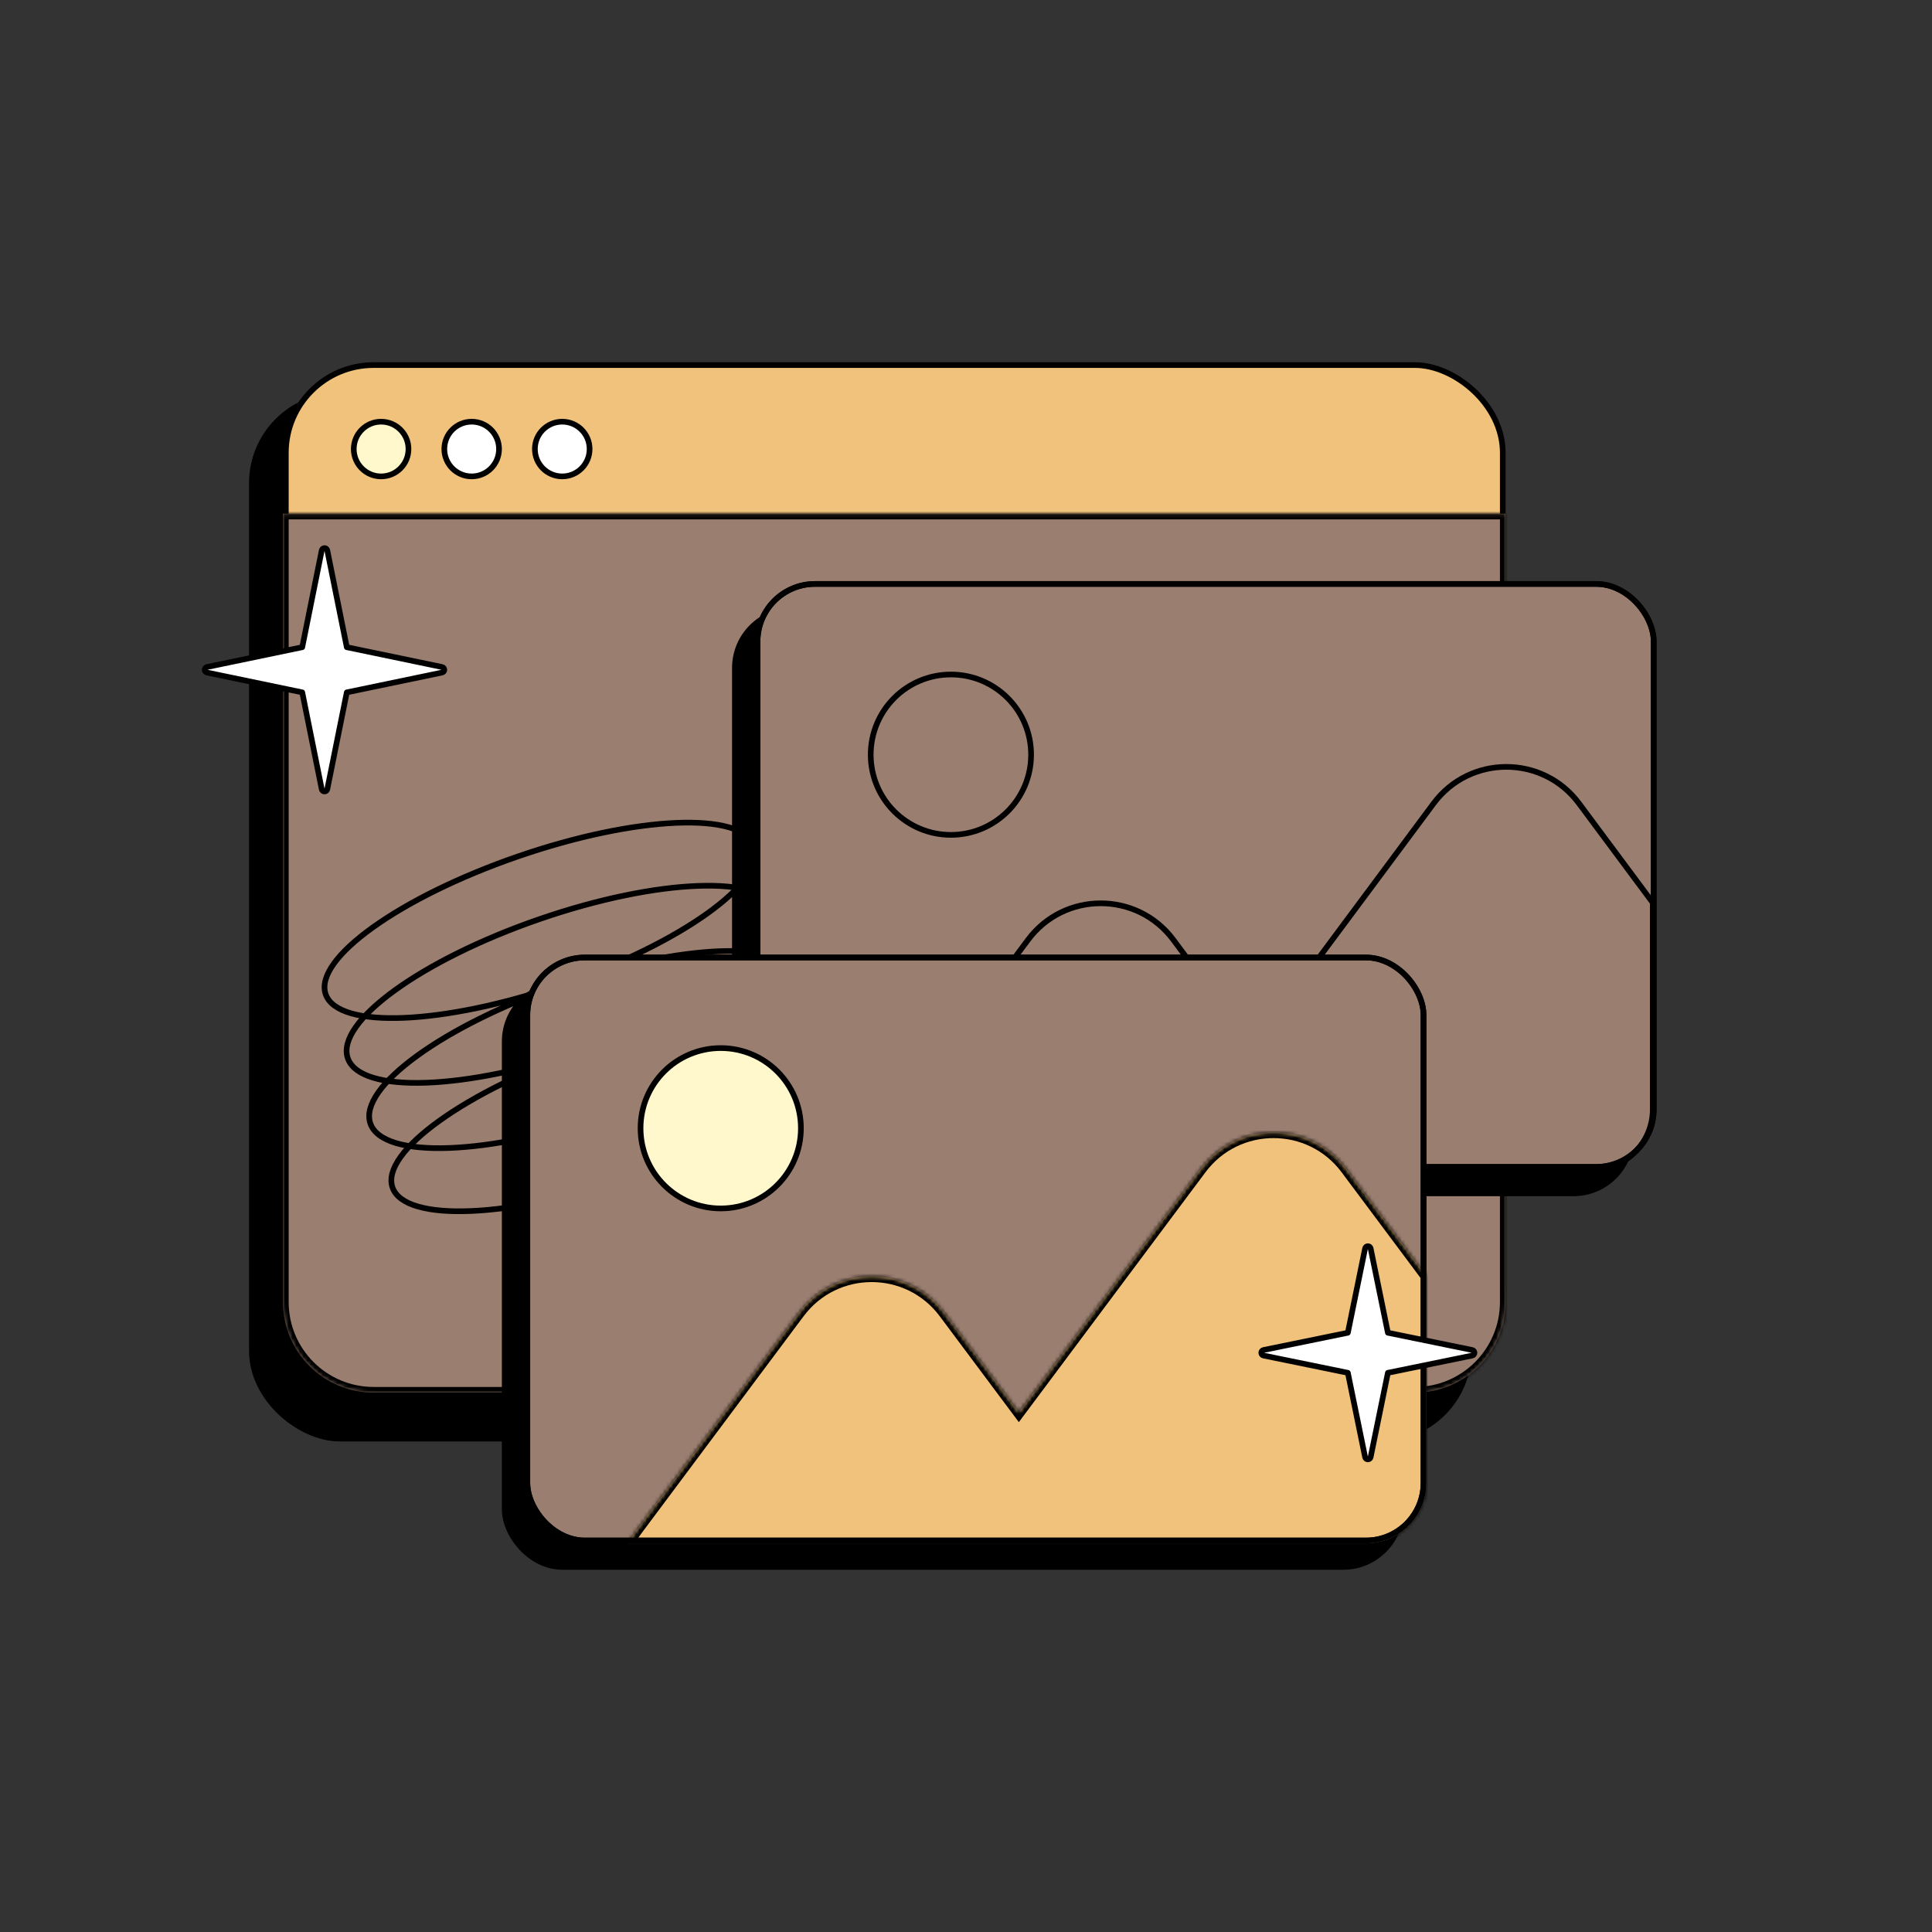
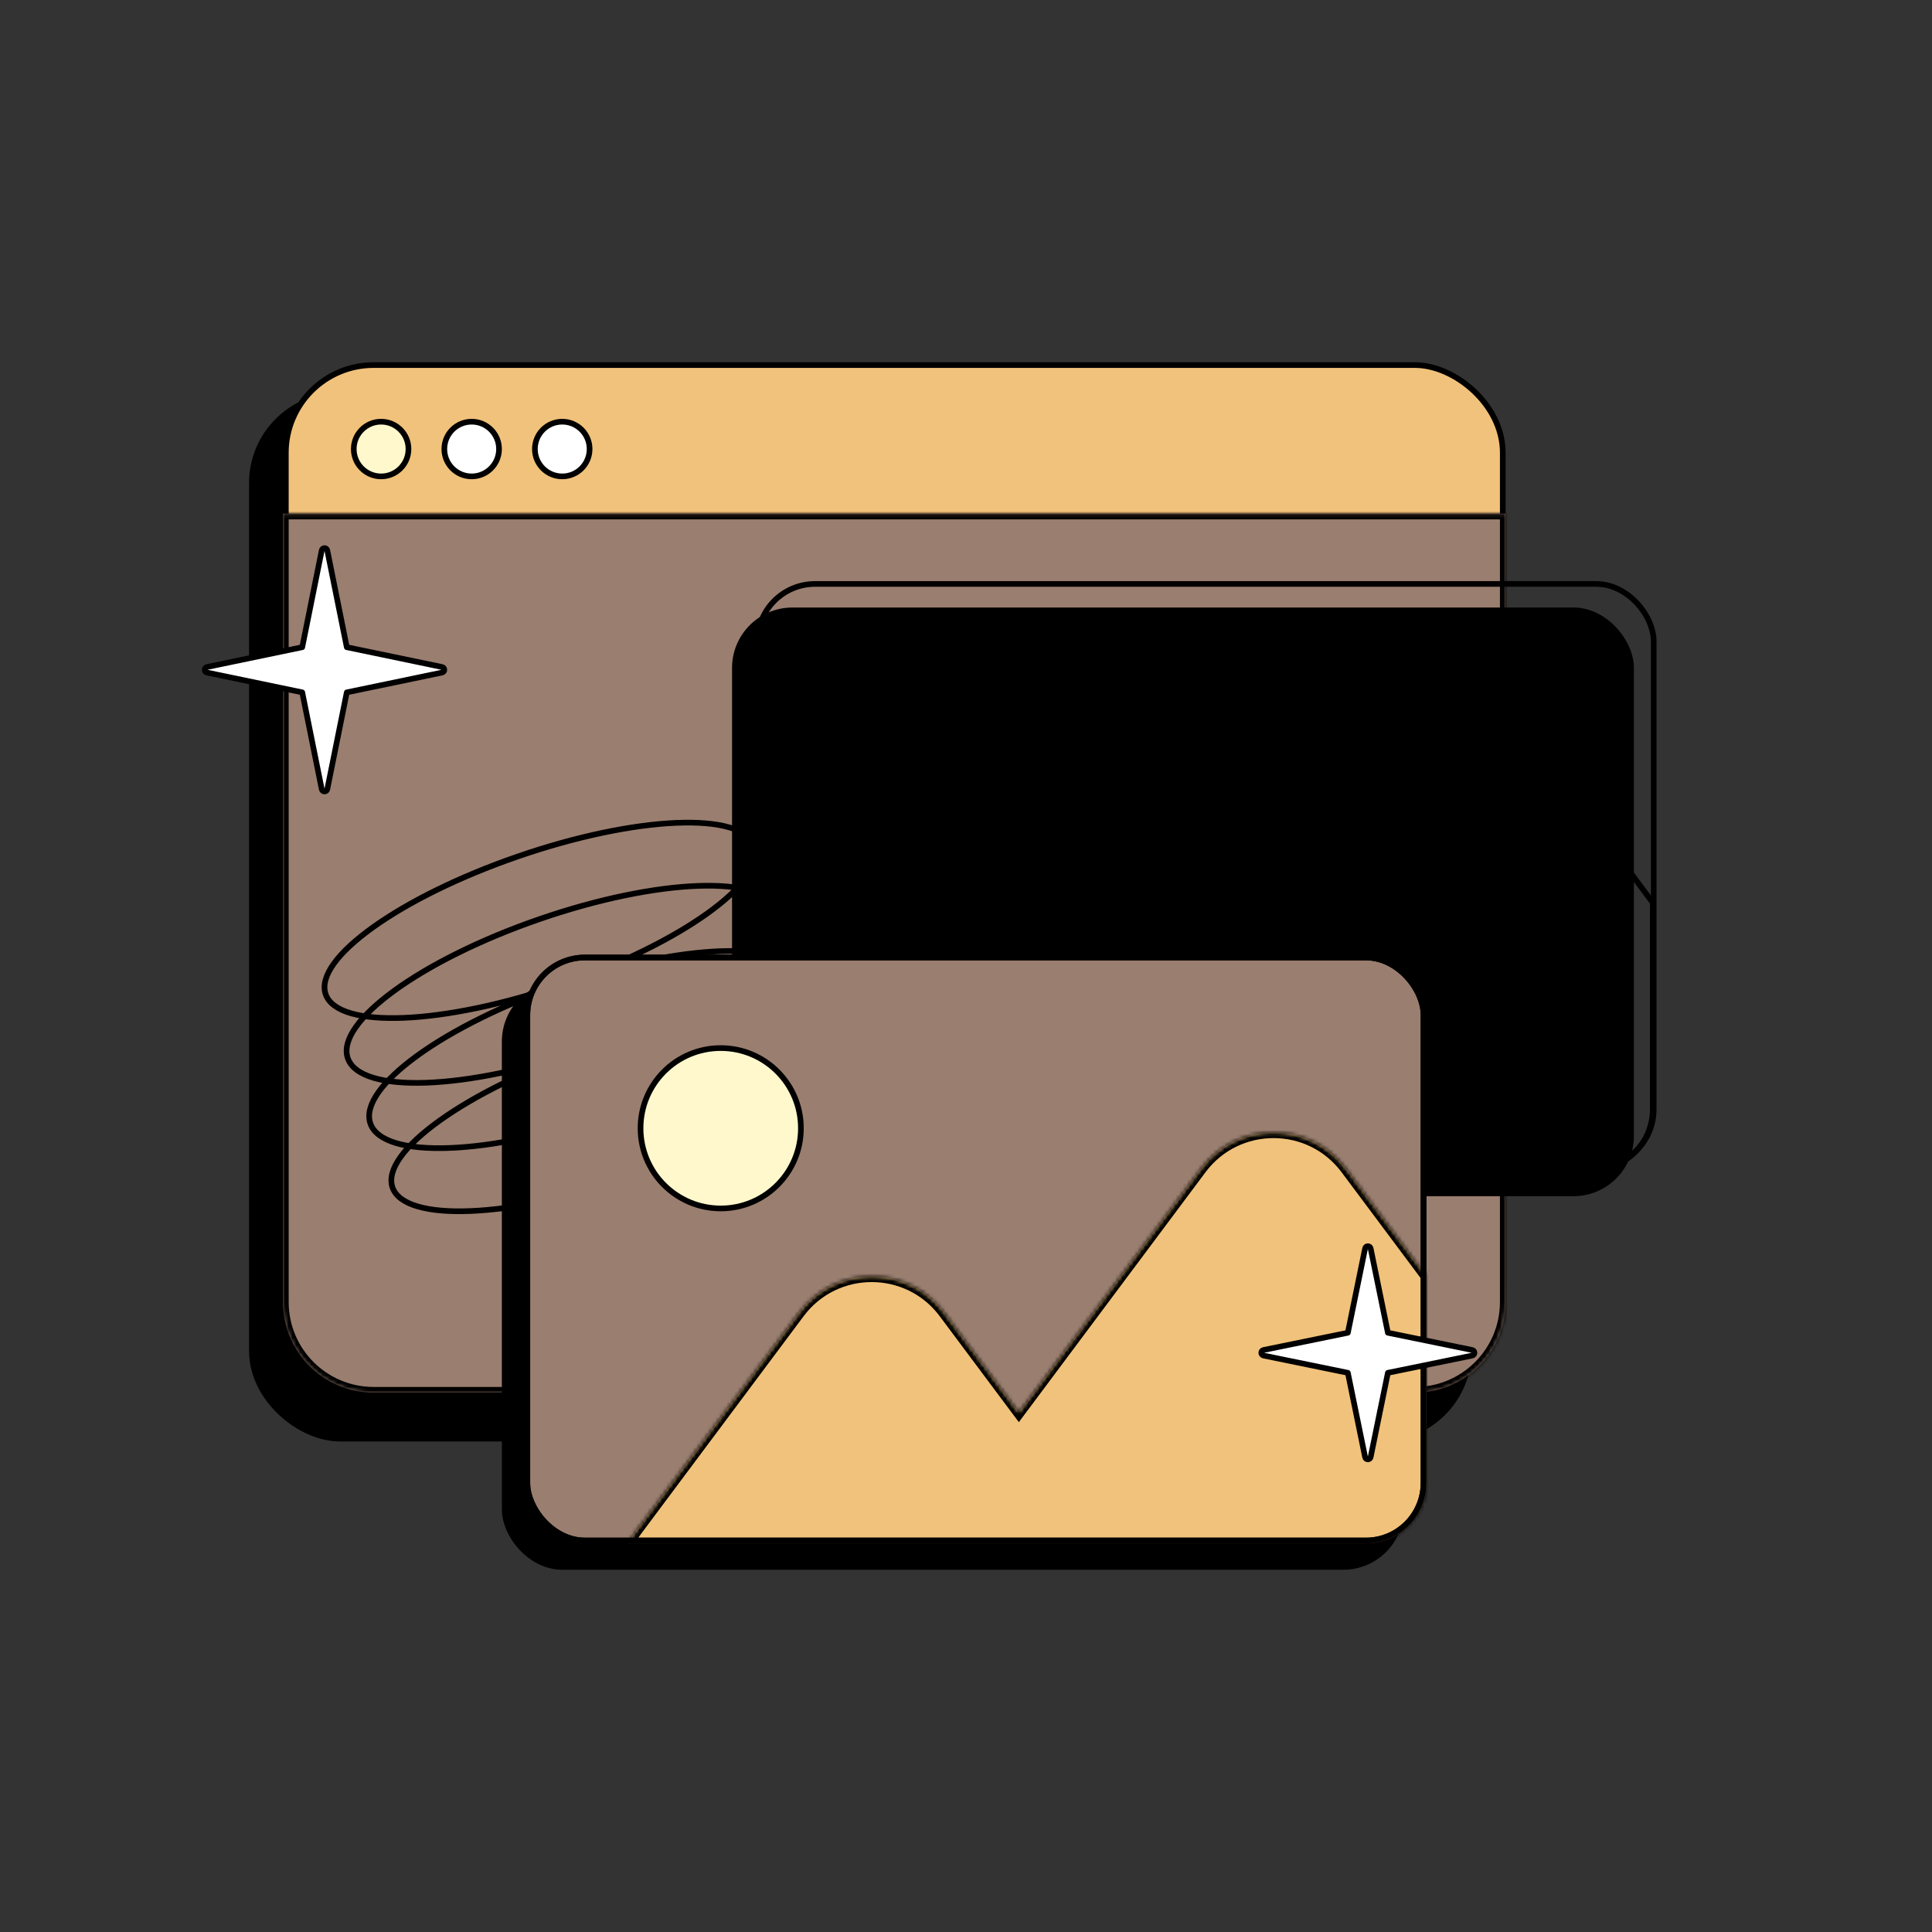
<svg xmlns="http://www.w3.org/2000/svg" width="512" height="512" viewBox="0 0 512 512" fill="none">
  <rect x="0" y="0" width="512" height="512" fill="#333333" stroke="none" />
  <rect x="-0.75" y="-0.75" width="276.5" height="322.5" rx="23.25" transform="matrix(4.55907e-08 -1 -1 -4.19096e-08 388.5 380.5)" fill="black" stroke="black" stroke-width="1.5" />
  <rect x="-0.75" y="-0.75" width="267.5" height="322.5" rx="23.25" transform="matrix(4.63709e-08 -1 -1 -4.12045e-08 397.5 363.5)" fill="#F1C27B" stroke="black" stroke-width="1.5" />
  <mask id="path-3-inside-1_38_771" fill="white">
    <path fill-rule="evenodd" clip-rule="evenodd" d="M399 345.056C399 358.311 388.255 369.056 375 369.056L99 369.056C85.745 369.056 75 358.311 75 345.056V136.137H399V345.056Z" />
  </mask>
  <path fill-rule="evenodd" clip-rule="evenodd" d="M399 345.056C399 358.311 388.255 369.056 375 369.056L99 369.056C85.745 369.056 75 358.311 75 345.056V136.137H399V345.056Z" fill="#9A7E6F" />
-   <path d="M375 369.056V370.556V369.056ZM99 369.056V367.556V369.056ZM75 136.137V134.637H73.5V136.137H75ZM399 136.137H400.5V134.637H399V136.137ZM375 370.556C389.083 370.556 400.5 359.139 400.5 345.056H397.5C397.5 357.482 387.426 367.556 375 367.556V370.556ZM99 370.556L375 370.556V367.556L99 367.556V370.556ZM73.5 345.056C73.5 359.139 84.917 370.556 99 370.556V367.556C86.574 367.556 76.5 357.482 76.5 345.056H73.5ZM73.5 136.137V345.056H76.5V136.137H73.5ZM75 137.637H399V134.637H75V137.637ZM397.5 136.137V345.056H400.5V136.137H397.5Z" fill="black" mask="url(#path-3-inside-1_38_771)" />
+   <path d="M375 369.056V370.556V369.056ZM99 369.056V367.556V369.056ZM75 136.137V134.637H73.5V136.137H75ZM399 136.137H400.5V134.637H399V136.137ZM375 370.556C389.083 370.556 400.5 359.139 400.5 345.056H397.5C397.5 357.482 387.426 367.556 375 367.556V370.556ZM99 370.556L375 370.556V367.556L99 367.556V370.556ZM73.5 345.056C73.5 359.139 84.917 370.556 99 370.556V367.556C86.574 367.556 76.5 357.482 76.5 345.056H73.5ZM73.5 136.137V345.056H76.5V136.137ZM75 137.637H399V134.637H75V137.637ZM397.5 136.137V345.056H400.5V136.137H397.5Z" fill="black" mask="url(#path-3-inside-1_38_771)" />
  <path d="M149.009 260.852C180.401 250.035 203.224 233.678 199.986 224.317C196.748 214.955 168.675 216.135 137.283 226.952C105.891 237.768 83.068 254.126 86.306 263.487C89.544 272.848 117.617 271.669 149.009 260.852ZM149.009 260.852C117.617 271.669 94.847 288.181 98.151 297.733C101.456 307.285 129.582 306.261 160.974 295.444C192.366 284.628 215.135 268.115 211.831 258.563C208.527 249.011 180.401 250.035 149.009 260.852ZM154.991 278.148C186.383 267.332 209.153 250.819 205.849 241.267C202.545 231.715 174.418 232.739 143.026 243.556C111.635 254.372 88.865 270.885 92.169 280.437C95.473 289.989 123.6 288.965 154.991 278.148ZM154.991 278.148C123.6 288.965 100.776 305.322 104.014 314.683C107.252 324.045 135.325 322.865 166.717 312.048C198.109 301.232 220.932 284.874 217.694 275.513C214.456 266.152 186.383 267.332 154.991 278.148Z" stroke="black" stroke-width="1.5" />
  <circle cx="101" cy="119" r="7.25" fill="#FFF8CD" stroke="black" stroke-width="1.5" />
  <circle cx="125" cy="119" r="7.25" fill="white" stroke="black" stroke-width="1.5" />
  <circle cx="149" cy="119" r="7.25" fill="white" stroke="black" stroke-width="1.5" />
  <rect x="194.75" y="161.75" width="237.5" height="154.5" rx="15.25" fill="black" stroke="black" stroke-width="1.5" />
-   <rect x="200.75" y="154.75" width="237.5" height="154.5" rx="15.25" fill="#9A7E6F" stroke="black" stroke-width="1.5" />
  <path d="M438.001 239.22H438.751V238.972L438.602 238.772L438.001 239.22ZM227.521 310L226.856 309.652L226.281 310.75H227.521V310ZM229.608 306.683L229.006 306.235H229.006L229.608 306.683ZM272.435 249.066L273.037 249.514L272.435 249.066ZM310.958 249.066L310.356 249.514L310.958 249.066ZM332.005 277.381L331.403 277.829L332.607 276.934L332.005 277.381ZM332.006 277.38L331.416 277.843L332.023 278.614L332.608 277.827L332.006 277.38ZM379.924 212.914L380.526 213.361L379.924 212.914ZM418.444 212.909L419.046 212.462L418.444 212.909ZM437.251 239.22V294H438.751V239.22H437.251ZM437.251 294C437.251 302.422 430.423 309.25 422.001 309.25V310.75C431.251 310.75 438.751 303.251 438.751 294H437.251ZM422.001 309.25H227.521V310.75H422.001V309.25ZM229.006 306.235C228.182 307.345 227.466 308.487 226.856 309.652L228.185 310.348C228.759 309.253 229.432 308.177 230.21 307.13L229.006 306.235ZM271.833 248.619L229.006 306.235L230.21 307.13L273.037 249.514L271.833 248.619ZM311.56 248.619C301.664 235.305 281.729 235.305 271.833 248.619L273.037 249.514C282.333 237.007 301.06 237.007 310.356 249.514L311.56 248.619ZM332.606 276.934L311.56 248.619L310.356 249.514L331.403 277.829L332.606 276.934ZM332.596 276.916C332.588 276.906 332.58 276.896 332.573 276.887C332.57 276.884 332.563 276.876 332.556 276.867C332.553 276.864 332.542 276.851 332.528 276.837C332.524 276.832 332.503 276.81 332.475 276.785C332.464 276.776 332.426 276.742 332.37 276.709C332.344 276.693 332.283 276.658 332.197 276.633C332.129 276.613 331.912 276.557 331.666 276.672C331.37 276.81 331.269 277.075 331.244 277.228C331.221 277.362 331.242 277.469 331.249 277.506C331.267 277.59 331.296 277.652 331.301 277.664C331.32 277.704 331.338 277.734 331.341 277.739C331.353 277.758 331.363 277.773 331.365 277.776C331.372 277.786 331.378 277.795 331.38 277.798C331.387 277.808 331.395 277.818 331.403 277.828L332.607 276.934C332.603 276.93 332.601 276.926 332.599 276.924C332.597 276.921 332.596 276.92 332.596 276.92C332.596 276.92 332.597 276.921 332.598 276.922C332.599 276.924 332.601 276.927 332.604 276.931C332.606 276.933 332.615 276.947 332.626 276.965C332.629 276.97 332.647 277 332.665 277.04C332.671 277.052 332.7 277.114 332.717 277.198C332.725 277.235 332.746 277.341 332.723 277.476C332.697 277.629 332.596 277.893 332.301 278.031C332.055 278.146 331.837 278.091 331.77 278.071C331.684 278.045 331.623 278.01 331.597 277.994C331.541 277.961 331.503 277.928 331.492 277.919C331.464 277.894 331.444 277.872 331.439 277.868C331.426 277.854 331.416 277.842 331.414 277.84C331.411 277.836 331.409 277.833 331.408 277.832C331.407 277.831 331.406 277.83 331.406 277.83C331.406 277.83 331.407 277.831 331.409 277.834C331.411 277.836 331.413 277.839 331.416 277.843L332.596 276.916ZM379.322 212.466L331.404 276.932L332.608 277.827L380.526 213.361L379.322 212.466ZM419.046 212.462C409.149 199.148 389.218 199.153 379.322 212.466L380.526 213.361C389.822 200.854 408.546 200.85 417.842 213.356L419.046 212.462ZM438.602 238.772L419.046 212.462L417.842 213.356L437.399 239.667L438.602 238.772Z" fill="black" />
  <rect x="200.75" y="154.75" width="237.5" height="154.5" rx="15.25" stroke="black" stroke-width="1.5" />
-   <circle cx="252" cy="200" r="21.25" stroke="black" stroke-width="1.5" />
  <path d="M85.265 145.852C85.335 145.502 85.643 145.25 86 145.25C86.357 145.25 86.665 145.502 86.735 145.852L91.903 171.516L117.153 176.766C117.501 176.838 117.75 177.145 117.75 177.5C117.75 177.855 117.501 178.162 117.153 178.234L91.903 183.484L86.735 209.148C86.665 209.498 86.357 209.75 86 209.75C85.643 209.75 85.335 209.498 85.265 209.148L80.097 183.484L54.847 178.234C54.499 178.162 54.25 177.855 54.25 177.5C54.25 177.145 54.499 176.838 54.847 176.766L80.097 171.516L85.265 145.852Z" fill="white" stroke="black" stroke-width="1.5" stroke-linejoin="round" />
  <rect x="133.75" y="260.75" width="237.5" height="154.5" rx="15.25" fill="black" stroke="black" stroke-width="1.5" />
  <rect x="139.75" y="253.75" width="237.5" height="154.5" rx="15.25" fill="#9A7E6F" stroke="black" stroke-width="1.5" />
  <mask id="path-17-inside-2_38_771" fill="white">
    <path fill-rule="evenodd" clip-rule="evenodd" d="M378 338.229V393C378 401.836 370.837 409 362 409H166.529C167.129 407.854 167.835 406.73 168.65 405.639L211.772 347.9C221.37 335.048 240.632 335.048 250.23 347.9L270.004 374.377L318.271 309.747C327.869 296.895 347.127 296.889 356.725 309.741L378 338.229Z" />
  </mask>
  <path fill-rule="evenodd" clip-rule="evenodd" d="M378 338.229V393C378 401.836 370.837 409 362 409H166.529C167.129 407.854 167.835 406.73 168.65 405.639L211.772 347.9C221.37 335.048 240.632 335.048 250.23 347.9L270.004 374.377L318.271 309.747C327.869 296.895 347.127 296.889 356.725 309.741L378 338.229Z" fill="#F1C27B" />
  <path d="M378 338.229H379.5V337.73L379.202 337.331L378 338.229ZM166.529 409L165.201 408.304L164.05 410.5H166.529V409ZM168.65 405.639L167.448 404.741L167.448 404.741L168.65 405.639ZM211.772 347.9L212.973 348.798L211.772 347.9ZM250.23 347.9L251.432 347.002L250.23 347.9ZM270.004 374.377L268.802 375.274L270.004 376.884L271.205 375.274L270.004 374.377ZM318.271 309.747L317.069 308.85V308.85L318.271 309.747ZM356.725 309.741L355.523 310.639L356.725 309.741ZM376.5 338.229V393H379.5V338.229H376.5ZM376.5 393C376.5 401.008 370.008 407.5 362 407.5V410.5C371.665 410.5 379.5 402.665 379.5 393H376.5ZM362 407.5H166.529V410.5H362V407.5ZM167.448 404.741C166.586 405.896 165.838 407.087 165.201 408.304L167.858 409.696C168.421 408.621 169.084 407.565 169.852 406.536L167.448 404.741ZM210.57 347.002L167.448 404.741L169.852 406.536L212.973 348.798L210.57 347.002ZM251.432 347.002C241.233 333.347 220.768 333.347 210.57 347.002L212.973 348.798C221.972 336.749 240.03 336.749 249.028 348.798L251.432 347.002ZM271.205 373.479L251.432 347.002L249.028 348.798L268.802 375.274L271.205 373.479ZM317.069 308.85L268.802 373.479L271.205 375.274L319.473 310.645L317.069 308.85ZM357.927 308.844C347.728 295.188 327.267 295.195 317.069 308.85L319.473 310.645C328.472 298.596 346.525 298.591 355.523 310.639L357.927 308.844ZM379.202 337.331L357.927 308.844L355.523 310.639L376.798 339.126L379.202 337.331Z" fill="black" mask="url(#path-17-inside-2_38_771)" />
  <circle cx="191" cy="299" r="21.25" fill="#FFF8CD" stroke="black" stroke-width="1.5" />
  <rect x="139.75" y="253.75" width="237.5" height="154.5" rx="15.25" stroke="black" stroke-width="1.5" />
  <path d="M363.235 330.85C363.163 330.501 362.856 330.25 362.5 330.25C362.144 330.25 361.837 330.501 361.765 330.85L357.193 353.193L334.85 357.765C334.501 357.837 334.25 358.144 334.25 358.5C334.25 358.856 334.501 359.163 334.85 359.235L357.193 363.807L361.765 386.15C361.837 386.499 362.144 386.75 362.5 386.75C362.856 386.75 363.163 386.499 363.235 386.15L367.807 363.807L390.15 359.235C390.499 359.163 390.75 358.856 390.75 358.5C390.75 358.144 390.499 357.837 390.15 357.765L367.807 353.193L363.235 330.85Z" fill="white" stroke="black" stroke-width="1.5" stroke-linejoin="round" />
</svg>